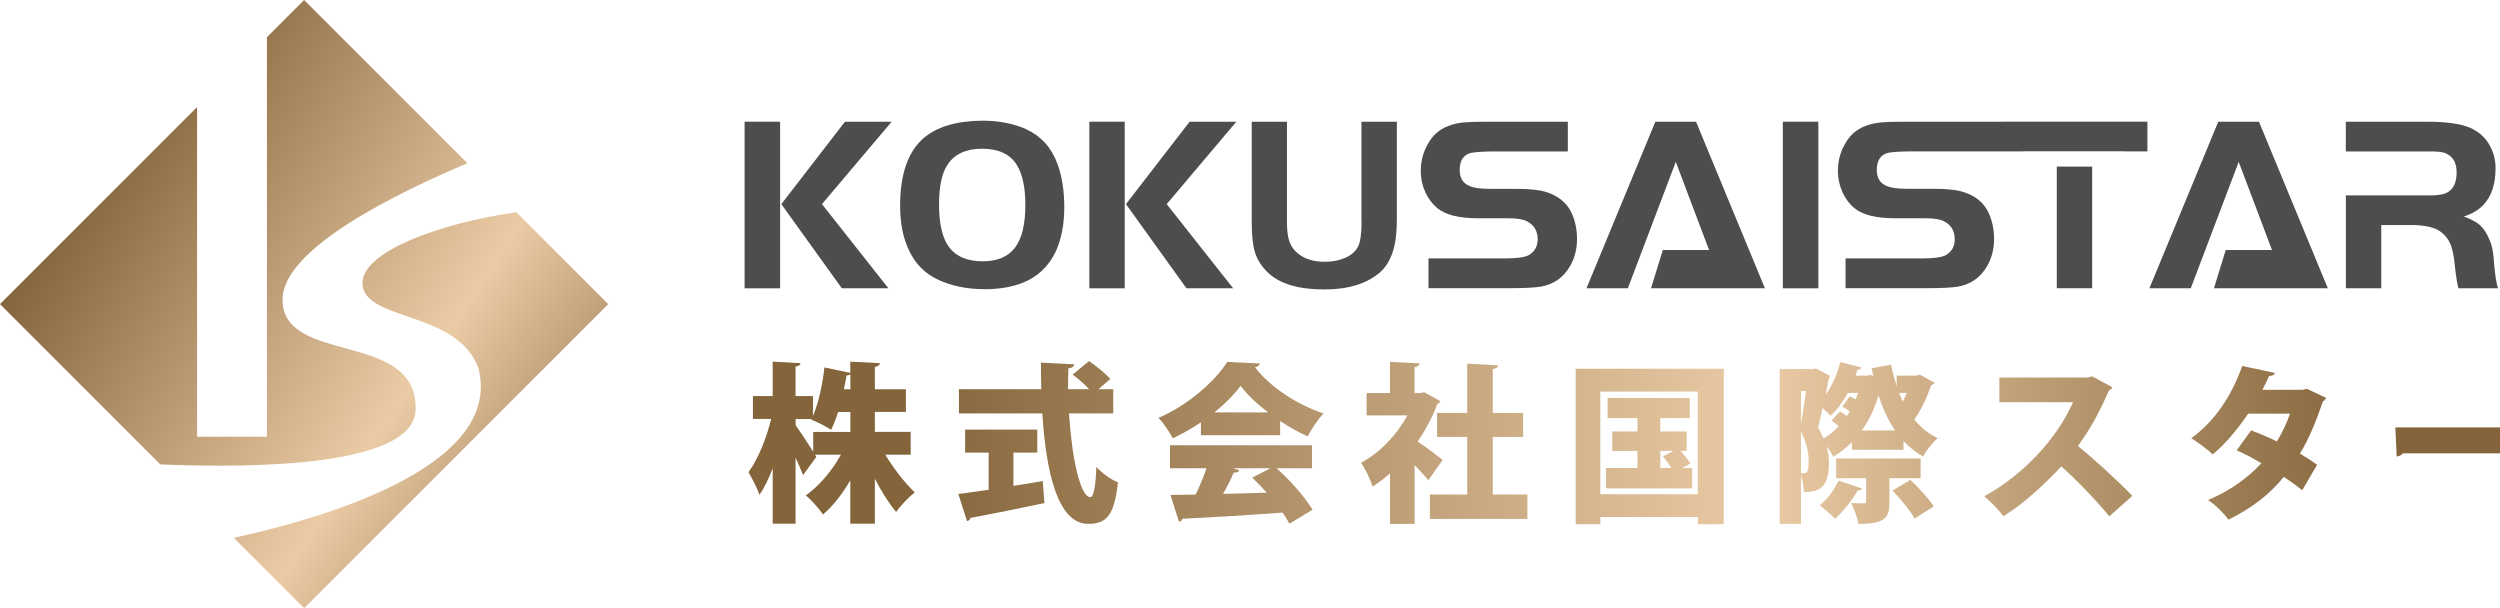
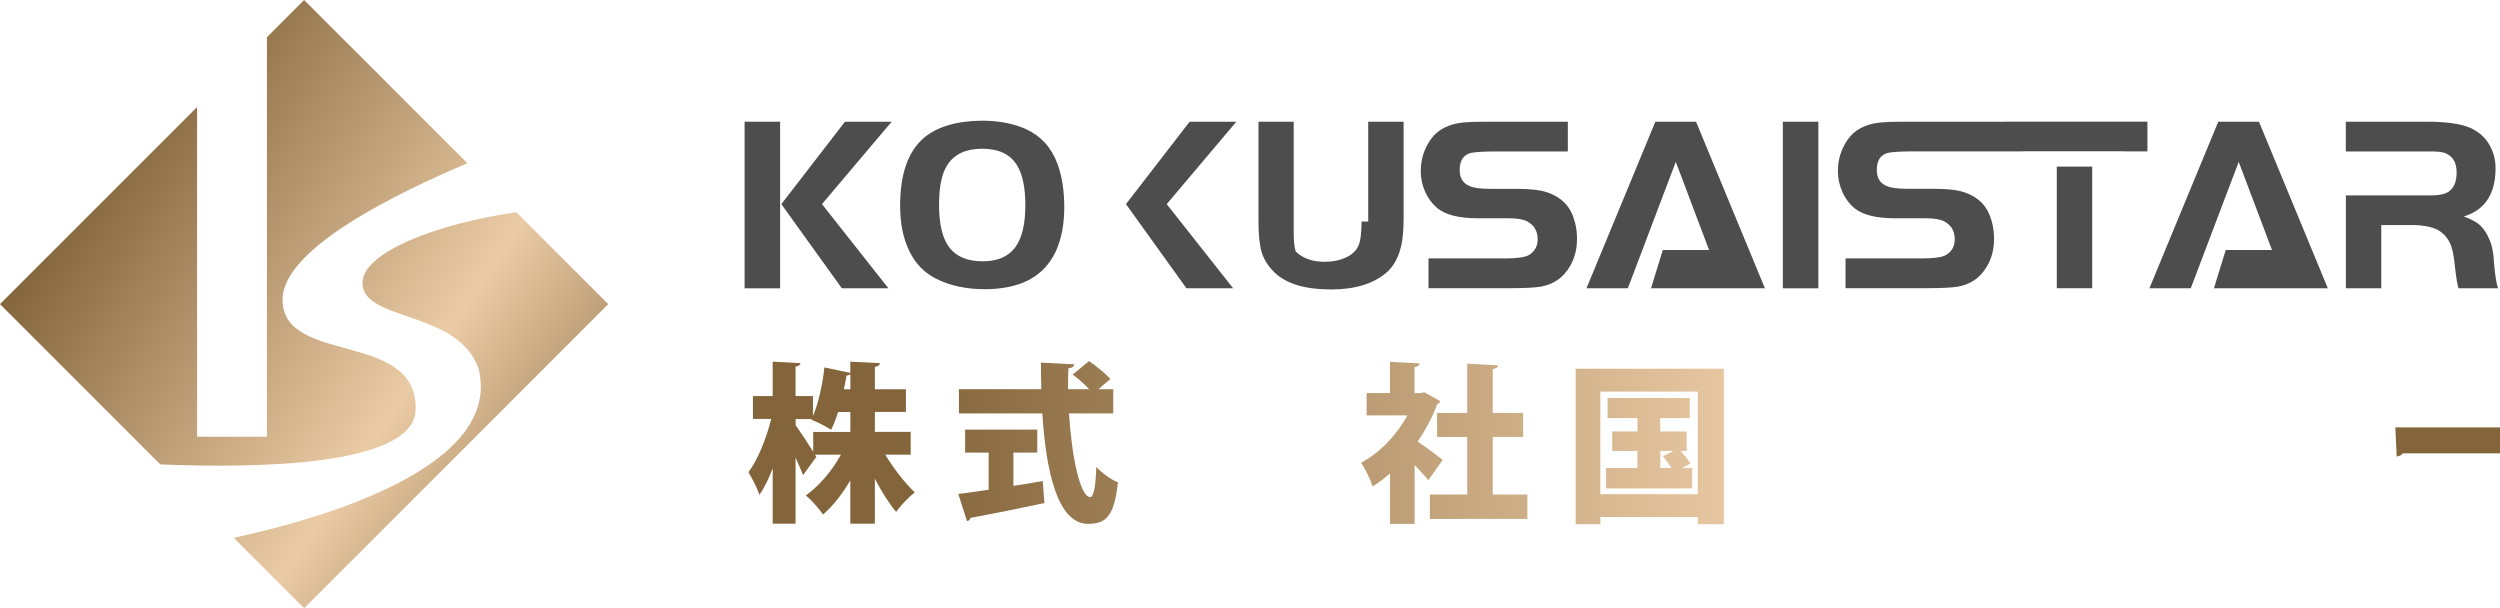
<svg xmlns="http://www.w3.org/2000/svg" id="图层_1" x="0px" y="0px" viewBox="0 0 411.03 100" style="enable-background:new 0 0 411.03 100;" xml:space="preserve">
  <style type="text/css">	.st0{fill:#4D4D4D;}	.st1{fill:url(#SVGID_1_);}	.st2{fill:url(#SVGID_00000183931848595607276280000016323970030824198278_);}	.st3{fill:url(#SVGID_00000067194867214998468400000006416755804563036830_);}	.st4{fill:url(#SVGID_00000166652462650158557980000005444459121181285554_);}	.st5{fill:url(#SVGID_00000047049889048739524520000016347315393818462369_);}	.st6{fill:url(#SVGID_00000106843232350116681590000013953272216834411138_);}	.st7{fill:url(#SVGID_00000103985585934954840100000005305340472856311726_);}	.st8{fill:url(#SVGID_00000127002060226296658470000014111141714744649127_);}	.st9{fill:url(#SVGID_00000005983602046370278520000008144275891514844835_);}	.st10{fill:url(#SVGID_00000008851113646005897080000001043768927263411594_);}	.st11{fill:url(#SVGID_00000103259030200175983070000001359297945877703867_);}</style>
  <g>
    <g>
      <polygon class="st0" points="138.92,20.01 128.46,33.56 138.4,47.39 146.06,47.39 135.14,33.56 146.6,20.01   " />
      <rect x="122.42" y="20.01" class="st0" width="5.84" height="27.39" />
      <path class="st0" d="M168.71,21.24c-2.07-0.93-4.49-1.4-7.22-1.4c-4.2,0.04-7.41,0.98-9.61,2.84c-2.58,2.22-3.89,5.93-3.89,11.15   c0,2.93,0.51,5.42,1.53,7.48c1,2.06,2.47,3.55,4.38,4.51c2.27,1.15,4.95,1.73,8.04,1.73c2.35,0,4.44-0.36,6.24-1.07   c2.44-0.98,4.24-2.69,5.4-5.13c0.93-2.06,1.4-4.48,1.4-7.26c0-2.77-0.38-5.17-1.15-7.22C172.86,24.25,171.15,22.37,168.71,21.24z    M166.89,40.7c-1.15,1.51-2.91,2.26-5.31,2.26c-2.49,0-4.31-0.75-5.46-2.22c-1.15-1.49-1.73-3.86-1.73-7.06   c0-3.02,0.47-5.24,1.4-6.61c1.15-1.75,3.06-2.62,5.73-2.62c2.71,0.02,4.6,0.93,5.68,2.71c0.93,1.51,1.38,3.69,1.38,6.57   C168.58,36.87,168.02,39.19,166.89,40.7z" />
-       <rect x="179.1" y="20.01" class="st0" width="5.82" height="27.39" />
      <polygon class="st0" points="195.59,20.01 185.12,33.56 195.06,47.39 202.74,47.39 191.82,33.56 203.27,20.01   " />
-       <path class="st0" d="M223.86,36.42c0,1.98-0.2,3.35-0.58,4.11c-0.38,0.76-1.06,1.38-2.02,1.82c-0.98,0.45-2.11,0.69-3.44,0.69   c-2.04,0-3.64-0.56-4.79-1.69c-0.53-0.51-0.89-1.15-1.11-1.87c-0.22-0.71-0.33-1.73-0.33-3.06V20.01h-5.79v16.54   c0,2.17,0.18,3.84,0.56,5.02c0.38,1.2,1.09,2.27,2.09,3.24c1.95,1.86,5.04,2.78,9.28,2.78c3.97,0,7.02-0.95,9.19-2.84   c0.93-0.84,1.62-1.97,2.07-3.35c0.45-1.36,0.67-3.13,0.67-5.26V20.01h-5.82V36.42z" />
+       <path class="st0" d="M223.86,36.42c0,1.98-0.2,3.35-0.58,4.11c-0.38,0.76-1.06,1.38-2.02,1.82c-0.98,0.45-2.11,0.69-3.44,0.69   c-2.04,0-3.64-0.56-4.79-1.69c-0.22-0.71-0.33-1.73-0.33-3.06V20.01h-5.79v16.54   c0,2.17,0.18,3.84,0.56,5.02c0.38,1.2,1.09,2.27,2.09,3.24c1.95,1.86,5.04,2.78,9.28,2.78c3.97,0,7.02-0.95,9.19-2.84   c0.93-0.84,1.62-1.97,2.07-3.35c0.45-1.36,0.67-3.13,0.67-5.26V20.01h-5.82V36.42z" />
      <path class="st0" d="M254.4,31.63c-1.09-0.38-2.77-0.58-5-0.58h-4.4c-1.6,0-2.77-0.16-3.44-0.49c-1.04-0.44-1.57-1.31-1.57-2.62   c0-1.56,0.62-2.49,1.86-2.8c0.6-0.13,1.82-0.22,3.64-0.24h12.28v-4.89h-13.59c-1.62,0-2.82,0.05-3.66,0.13   c-2.4,0.27-4.15,1.18-5.24,2.71c-1.13,1.58-1.69,3.33-1.69,5.26c0,1.22,0.24,2.37,0.73,3.44c0.47,1.07,1.15,1.97,1.98,2.67   c1.36,1.11,3.6,1.67,6.7,1.67h5.08c1.4,0,2.42,0.18,3.04,0.53c1.13,0.62,1.69,1.58,1.69,2.93c0,1.15-0.49,2-1.44,2.58   c-0.65,0.38-1.98,0.56-3.99,0.56h-12.52v4.89h13.76c2.09,0,3.68-0.09,4.71-0.25c2.13-0.38,3.73-1.51,4.8-3.37   c0.76-1.31,1.15-2.8,1.15-4.48c0-1.49-0.29-2.91-0.86-4.22C257.67,33.44,256.33,32.29,254.4,31.63z" />
      <rect x="293.12" y="20.01" class="st0" width="5.84" height="27.39" />
      <rect x="338.16" y="27.39" class="st0" width="5.82" height="20" />
      <path class="st0" d="M329.46,20.01h-16.7c-1.6,0-2.82,0.05-3.64,0.13c-2.42,0.27-4.17,1.18-5.26,2.71   c-1.13,1.58-1.69,3.33-1.69,5.26c0,1.22,0.26,2.37,0.73,3.44c0.47,1.07,1.15,1.97,1.98,2.67c1.36,1.11,3.6,1.67,6.7,1.67h5.09   c1.38,0,2.4,0.18,3.02,0.53c1.13,0.62,1.69,1.58,1.69,2.93c0,1.15-0.47,2-1.44,2.58c-0.66,0.38-1.98,0.56-3.99,0.56h-12.52v4.89   h13.76c2.11,0,3.68-0.09,4.71-0.25c2.13-0.38,3.73-1.51,4.8-3.37c0.76-1.31,1.15-2.8,1.15-4.48c0-1.49-0.29-2.91-0.86-4.22   c-0.75-1.64-2.07-2.78-4.02-3.44c-1.09-0.38-2.77-0.58-5-0.58h-4.4c-1.6,0-2.77-0.16-3.44-0.49c-1.04-0.44-1.56-1.31-1.56-2.62   c0-1.56,0.62-2.49,1.86-2.8c0.6-0.13,1.82-0.22,3.64-0.24h15.39h2.75h0.38v-0.02h16.83v0.02h3.64v-4.89h-20.85H329.46z" />
      <polygon class="st0" points="364.71,20.01 353.39,47.39 360.19,47.39 368.07,26.61 373.54,41.1 365.94,41.1 364,47.39    375.92,47.39 379.66,47.39 382.72,47.39 371.4,20.01   " />
      <path class="st0" d="M410.05,43.24c-0.07-1.18-0.2-2.07-0.35-2.67c-0.15-0.6-0.4-1.22-0.73-1.89c-0.44-0.82-0.93-1.44-1.47-1.86   c-0.55-0.42-1.35-0.84-2.42-1.22c1.35-0.44,2.42-1.07,3.24-1.93c1.33-1.42,1.98-3.42,1.98-6.02c0-1.29-0.29-2.47-0.86-3.55   c-0.55-1.09-1.35-1.95-2.4-2.6c-1.49-1-4.17-1.49-7.99-1.49h-13.37v4.89h13.99c1.04,0,1.78,0.07,2.26,0.24   c1.31,0.47,1.97,1.55,1.97,3.2c0,1.51-0.44,2.57-1.31,3.17c-0.58,0.4-1.55,0.62-2.91,0.62h-13.99v15.27h5.82V37h4.68   c2.02-0.02,3.57,0.25,4.64,0.82c0.84,0.49,1.47,1.16,1.91,2.02c0.42,0.84,0.69,2.06,0.84,3.64c0.22,1.98,0.42,3.28,0.62,3.91h6.51   C410.43,46.59,410.21,45.21,410.05,43.24z" />
      <polygon class="st0" points="272.16,20.01 260.84,47.39 267.64,47.39 275.52,26.61 280.99,41.1 273.39,41.1 271.45,47.39    283.37,47.39 287.11,47.39 290.17,47.39 278.85,20.01   " />
    </g>
    <g>
      <linearGradient id="SVGID_1_" gradientUnits="userSpaceOnUse" x1="7.2" y1="17.18" x2="118.12" y2="92.36">
        <stop offset="0.09" style="stop-color:#84643A" />
        <stop offset="0.566" style="stop-color:#EACBA5" />
        <stop offset="0.91" style="stop-color:#84643A" />
      </linearGradient>
      <path class="st1" d="M46.46,49.18c0.11-8.43,19.13-17.59,30.39-22.34L50,0l-6.11,6.11v65.69H32.4V17.6L0,50l26.35,26.35   c15.18,0.64,41.69,0.41,41.98-8.97C68.74,54.22,46.32,60.14,46.46,49.18z" />
      <linearGradient id="SVGID_00000140724037845447964540000011247490763087971209_" gradientUnits="userSpaceOnUse" x1="2.821" y1="23.641" x2="113.741" y2="98.82">
        <stop offset="0.09" style="stop-color:#84643A" />
        <stop offset="0.566" style="stop-color:#EACBA5" />
        <stop offset="0.91" style="stop-color:#84643A" />
      </linearGradient>
      <path style="fill:url(#SVGID_00000140724037845447964540000011247490763087971209_);" d="M84.89,34.89   c-13.25,1.93-24.99,6.56-25.28,11.42c-0.4,6.57,15.57,4.56,19.05,14.22c4.17,16.17-25.59,24.71-40.23,27.9L50,100l50-50   L84.89,34.89z" />
    </g>
    <g>
      <g>
        <linearGradient id="SVGID_00000012445826399131013880000013905856004063144067_" gradientUnits="userSpaceOnUse" x1="123.073" y1="72.774" x2="417.223" y2="72.774">
          <stop offset="0.09" style="stop-color:#84643A" />
          <stop offset="0.566" style="stop-color:#EACBA5" />
          <stop offset="0.91" style="stop-color:#84643A" />
        </linearGradient>
        <path style="fill:url(#SVGID_00000012445826399131013880000013905856004063144067_);" d="M149.73,74.75h-4.18    c1.4,2.33,3.2,4.62,4.85,6.2c-0.95,0.73-2.33,2.16-3.06,3.22c-1.21-1.43-2.41-3.36-3.5-5.47v7.4h-4.04v-7.12    c-1.29,2.21-2.83,4.18-4.48,5.61c-0.65-0.95-1.93-2.41-2.83-3.14c2.21-1.57,4.32-4.06,5.77-6.7H134l0.22,0.36l-2.19,3    c-0.31-0.81-0.76-1.85-1.23-2.89V86.1h-3.76v-9.11c-0.65,1.71-1.37,3.22-2.19,4.37c-0.34-1.12-1.21-2.72-1.79-3.73    c1.6-2.16,2.97-5.63,3.73-8.75h-3v-3.76h3.25v-5.66l4.57,0.25c-0.03,0.28-0.25,0.48-0.81,0.56v4.85h2.86v3.28    c0.98-2.27,1.63-5.55,1.88-7.99l4.26,0.9v-1.85l4.88,0.25c-0.03,0.31-0.28,0.5-0.84,0.62v3.67h5.1v3.73h-5.1v3.28h5.89V74.75z     M130.81,68.89v1.01c0.59,0.81,2.05,3.03,2.89,4.37v-3.25h6.11v-3.28h-2.02c-0.34,1.06-0.7,2.07-1.15,2.92    c-0.84-0.56-2.35-1.32-3.25-1.65l0.06-0.11H130.81z M139.81,64.01v-2.5c-0.14,0.14-0.34,0.22-0.62,0.22    c-0.11,0.67-0.28,1.46-0.45,2.27H139.81z" />
        <linearGradient id="SVGID_00000007427215204671320330000002231135539088064666_" gradientUnits="userSpaceOnUse" x1="123.073" y1="72.774" x2="417.223" y2="72.774">
          <stop offset="0.09" style="stop-color:#84643A" />
          <stop offset="0.566" style="stop-color:#EACBA5" />
          <stop offset="0.91" style="stop-color:#84643A" />
        </linearGradient>
        <path style="fill:url(#SVGID_00000007427215204671320330000002231135539088064666_);" d="M166.62,74.41v5.47    c1.6-0.25,3.22-0.5,4.82-0.79l0.28,3.62c-4.43,0.95-9.11,1.88-12.17,2.44c-0.06,0.31-0.31,0.48-0.56,0.53l-1.43-4.46    c1.37-0.17,3.08-0.42,4.99-0.7v-6.11h-3.87v-3.78h11.86v3.78H166.62z M183.02,67.97h-7.26c0.45,7.29,1.85,13.74,3.48,13.76    c0.53,0,0.9-1.54,1.01-4.96c0.93,0.98,2.38,2.1,3.56,2.52c-0.62,5.66-1.99,6.84-4.96,6.84c-4.96-0.06-6.87-8.52-7.48-18.16    h-13.71v-3.98h13.54c-0.03-1.46-0.06-2.92-0.06-4.37l5.47,0.28c-0.03,0.36-0.31,0.56-0.95,0.67c-0.06,1.12-0.06,2.27-0.06,3.42    h3.48c-0.76-0.81-1.82-1.74-2.72-2.41l2.69-2.21c1.18,0.81,2.75,2.05,3.5,2.94l-1.96,1.68h2.44V67.97z" />
        <linearGradient id="SVGID_00000178179673631622698740000008953590248151230109_" gradientUnits="userSpaceOnUse" x1="123.073" y1="72.774" x2="417.223" y2="72.774">
          <stop offset="0.09" style="stop-color:#84643A" />
          <stop offset="0.566" style="stop-color:#EACBA5" />
          <stop offset="0.91" style="stop-color:#84643A" />
        </linearGradient>
-         <path style="fill:url(#SVGID_00000178179673631622698740000008953590248151230109_);" d="M197.45,71.53v-2.1    c-1.46,0.98-3,1.88-4.62,2.63c-0.5-0.92-1.54-2.55-2.38-3.36c4.82-2.02,9.33-6.03,11.32-9.19l5.38,0.25    c-0.08,0.31-0.36,0.56-0.81,0.62c2.55,3.36,7.09,6.22,11.27,7.6c-1.01,1.04-1.91,2.52-2.63,3.76c-1.49-0.67-3.03-1.54-4.51-2.52    v2.33H197.45z M215.7,76.99h-5.8c2.33,2.1,4.68,4.79,5.91,6.81L212,86.1c-0.28-0.53-0.67-1.15-1.12-1.82    c-6.08,0.45-12.28,0.81-16.45,1.01c-0.08,0.28-0.34,0.45-0.59,0.48l-1.4-4.4c1.18,0,2.61-0.03,4.15-0.06    c0.64-1.35,1.29-2.89,1.77-4.32h-6v-3.78h23.35V76.99z M208.5,67.8c-1.85-1.4-3.45-2.92-4.54-4.37    c-1.04,1.43-2.52,2.94-4.29,4.37H208.5z M202.72,76.99l1.04,0.34c-0.11,0.28-0.45,0.39-0.93,0.39c-0.45,1.07-1.06,2.3-1.74,3.48    c2.3-0.06,4.74-0.11,7.18-0.2c-0.78-0.87-1.6-1.71-2.38-2.47l2.97-1.54H202.72z" />
        <linearGradient id="SVGID_00000054964947576351346270000013663595603838996634_" gradientUnits="userSpaceOnUse" x1="123.073" y1="72.774" x2="417.223" y2="72.774">
          <stop offset="0.09" style="stop-color:#84643A" />
          <stop offset="0.566" style="stop-color:#EACBA5" />
          <stop offset="0.91" style="stop-color:#84643A" />
        </linearGradient>
        <path style="fill:url(#SVGID_00000054964947576351346270000013663595603838996634_);" d="M236.8,65.95    c-0.08,0.22-0.28,0.39-0.5,0.5c-0.79,2.13-1.91,4.23-3.22,6.14c1.37,0.92,3.5,2.52,4.12,3.03l-2.38,3.34    c-0.56-0.73-1.4-1.63-2.24-2.5v9.67h-4.04v-8.3c-0.92,0.81-1.88,1.54-2.86,2.16c-0.34-1.09-1.29-3.11-1.91-3.9    c3.06-1.63,5.86-4.54,7.62-7.79h-6.7v-3.67h3.84V59.5l4.88,0.25c-0.03,0.31-0.28,0.5-0.84,0.62v4.26h0.98l0.62-0.14L236.8,65.95z     M245.43,81.31h5.69v4.01h-16.03v-4.01h6.14v-9.47h-4.96v-3.95h4.96v-8.1l5.07,0.28c-0.03,0.31-0.28,0.5-0.87,0.62v7.2h4.99v3.95    h-4.99V81.31z" />
        <linearGradient id="SVGID_00000083800915517777692800000013680182336166286257_" gradientUnits="userSpaceOnUse" x1="123.073" y1="72.774" x2="417.223" y2="72.774">
          <stop offset="0.09" style="stop-color:#84643A" />
          <stop offset="0.566" style="stop-color:#EACBA5" />
          <stop offset="0.91" style="stop-color:#84643A" />
        </linearGradient>
        <path style="fill:url(#SVGID_00000083800915517777692800000013680182336166286257_);" d="M259.05,60.62h24.36v25.56h-4.26v-1.18    h-16.03v1.18h-4.06V60.62z M263.11,81.25h16.03V64.38h-16.03V81.25z M276.57,76.94h1.65v3.36h-14.16v-3.36h5.16v-2.8h-4.15v-3.2    h4.15v-2.19h-4.91v-3.31h13.51v3.31h-4.85v2.19h4.34v3.2h-0.98c0.59,0.67,1.26,1.51,1.6,2.07L276.57,76.94z M272.98,74.13v2.8    h1.82c-0.39-0.62-0.95-1.35-1.4-1.93l1.77-0.87H272.98z" />
        <linearGradient id="SVGID_00000105389422242219910650000005803636876533339809_" gradientUnits="userSpaceOnUse" x1="123.073" y1="72.774" x2="417.223" y2="72.774">
          <stop offset="0.09" style="stop-color:#84643A" />
          <stop offset="0.566" style="stop-color:#EACBA5" />
          <stop offset="0.91" style="stop-color:#84643A" />
        </linearGradient>
-         <path style="fill:url(#SVGID_00000105389422242219910650000005803636876533339809_);" d="M315.63,61.58l2.44,1.35    c-0.08,0.2-0.31,0.31-0.56,0.39c-0.62,1.85-1.62,4.06-2.77,5.66c1.06,1.29,2.33,2.33,3.84,3.06c-0.81,0.67-1.88,2.05-2.41,3    c-1.23-0.7-2.3-1.54-3.22-2.55v1.46h-8.47v-1.26c-0.92,0.92-1.93,1.74-3.05,2.38c-0.25-0.45-0.64-1.07-1.09-1.63h-0.03    c0.28,0.92,0.39,1.79,0.39,2.66c0,4.23-1.77,4.79-4.12,4.79c-0.03-0.78-0.22-1.93-0.48-2.75v7.99h-3.5V60.68h5.47l0.5-0.11    l2.3,1.23c-0.03,0.17-0.11,0.37-0.2,0.48c-0.17,0.81-0.34,1.71-0.53,2.63c1.09-1.46,1.93-3.39,2.41-5.38l3.5,0.9    c-0.06,0.2-0.31,0.34-0.67,0.34c-0.08,0.34-0.2,0.65-0.31,0.98h1.88l0.59-0.11l0.45,0.17c-0.11-0.42-0.2-0.84-0.28-1.26l3.2-0.59    c0.25,1.23,0.56,2.41,0.93,3.53v-1.74h3.25L315.63,61.58z M296.1,69.71c0.28-1.63,0.59-3.7,0.84-5.41h-0.84V69.71z M296.1,77.78    c0.2,0.03,0.34,0.03,0.5,0.03c0.73,0,0.76-0.95,0.76-2.07c0-1.26-0.31-2.89-1.26-4.79V77.78z M304.11,65.16    c0.31,0.14,0.64,0.31,0.98,0.5c0.14-0.36,0.28-0.7,0.39-1.06h-1.68c-0.79,1.46-1.74,2.77-2.86,3.76    c-0.28-0.34-0.79-0.81-1.29-1.26c-0.25,1.15-0.5,2.24-0.73,3.17c0.36,0.64,0.64,1.26,0.9,1.82c0.9-0.53,1.74-1.21,2.49-2.02    c-0.39-0.34-0.81-0.67-1.21-0.92l1.4-1.51c0.36,0.2,0.76,0.48,1.12,0.76c0.17-0.25,0.34-0.5,0.5-0.79    c-0.39-0.28-0.84-0.56-1.23-0.76L304.11,65.16z M306.16,80.33c-0.14,0.25-0.42,0.34-0.73,0.31c-0.9,1.57-2.33,3.42-3.73,4.65    c-0.59-0.62-1.77-1.68-2.5-2.21c1.21-0.98,2.41-2.61,3.08-4.06L306.16,80.33z M315.77,78.62h-5.13v3.9c0,2.47-0.5,3.62-5.1,3.62    c-0.17-1.04-0.7-2.5-1.18-3.42c0.78,0.03,1.77,0.03,2.07,0.03c0.31,0,0.39-0.06,0.39-0.34v-3.78h-4.93v-3.25h13.88V78.62z     M311.57,70.77c-1.12-1.65-2.02-3.59-2.72-5.77c-0.64,2.19-1.57,4.12-2.75,5.77H311.57z M314.79,85.26    c-0.67-1.26-2.3-3.22-3.64-4.6l2.94-1.77c1.34,1.26,3.05,3.11,3.84,4.37L314.79,85.26z M312.24,64.6c0.2,0.5,0.39,0.98,0.62,1.43    c0.22-0.45,0.45-0.95,0.62-1.43H312.24z" />
        <linearGradient id="SVGID_00000057827332088181942320000016902896006524240317_" gradientUnits="userSpaceOnUse" x1="123.073" y1="72.774" x2="417.223" y2="72.774">
          <stop offset="0.09" style="stop-color:#84643A" />
          <stop offset="0.566" style="stop-color:#EACBA5" />
          <stop offset="0.91" style="stop-color:#84643A" />
        </linearGradient>
-         <path style="fill:url(#SVGID_00000057827332088181942320000016902896006524240317_);" d="M347.3,63.68    c-0.11,0.25-0.34,0.45-0.59,0.56c-1.6,3.64-2.86,6-5.07,9.08c2.61,2.13,6.5,5.66,8.94,8.21l-3.78,3.36    c-2.02-2.5-5.8-6.39-7.9-8.21c-2.72,2.94-6.08,6.05-9.5,8.18c-0.7-0.92-2.21-2.49-3.17-3.28c6.59-3.56,12.08-9.7,14.6-15.45    h-12.11v-4.06h14.55l0.7-0.2L347.3,63.68z" />
        <linearGradient id="SVGID_00000114074121549127142300000008363588439025896124_" gradientUnits="userSpaceOnUse" x1="123.073" y1="72.774" x2="417.223" y2="72.774">
          <stop offset="0.09" style="stop-color:#84643A" />
          <stop offset="0.566" style="stop-color:#EACBA5" />
          <stop offset="0.91" style="stop-color:#84643A" />
        </linearGradient>
-         <path style="fill:url(#SVGID_00000114074121549127142300000008363588439025896124_);" d="M382.44,65.42    c-0.08,0.22-0.28,0.45-0.53,0.59c-1.07,3.17-2.41,6.42-3.78,8.55c0.9,0.53,2.13,1.35,2.83,1.85l-2.44,4.18    c-0.73-0.59-2.1-1.57-3.03-2.19c-2.41,3-5.52,5.27-9.11,7.04c-0.64-0.95-2.27-2.58-3.36-3.22c3.31-1.4,6.36-3.45,8.77-6.05    c-1.23-0.76-2.75-1.57-4.06-2.13l2.38-3.28c1.29,0.48,2.86,1.12,4.23,1.82c0.9-1.46,1.63-3,2.16-4.57h-6.87    c-1.77,2.61-3.84,5.07-5.83,6.7c-0.81-0.79-2.49-2.02-3.53-2.66c4.06-2.94,6.73-7.23,8.38-11.88l5.38,1.15    c-0.11,0.31-0.45,0.5-0.98,0.5c-0.25,0.65-0.7,1.54-1.09,2.27h6.62l0.7-0.17L382.44,65.42z" />
        <linearGradient id="SVGID_00000148621406238935268560000017334442954707695244_" gradientUnits="userSpaceOnUse" x1="123.073" y1="72.774" x2="417.223" y2="72.774">
          <stop offset="0.09" style="stop-color:#84643A" />
          <stop offset="0.566" style="stop-color:#EACBA5" />
          <stop offset="0.91" style="stop-color:#84643A" />
        </linearGradient>
        <path style="fill:url(#SVGID_00000148621406238935268560000017334442954707695244_);" d="M393.82,70.27h23.41v4.26h-22.17    c-0.2,0.28-0.59,0.48-1.01,0.53L393.82,70.27z" />
      </g>
    </g>
  </g>
</svg>